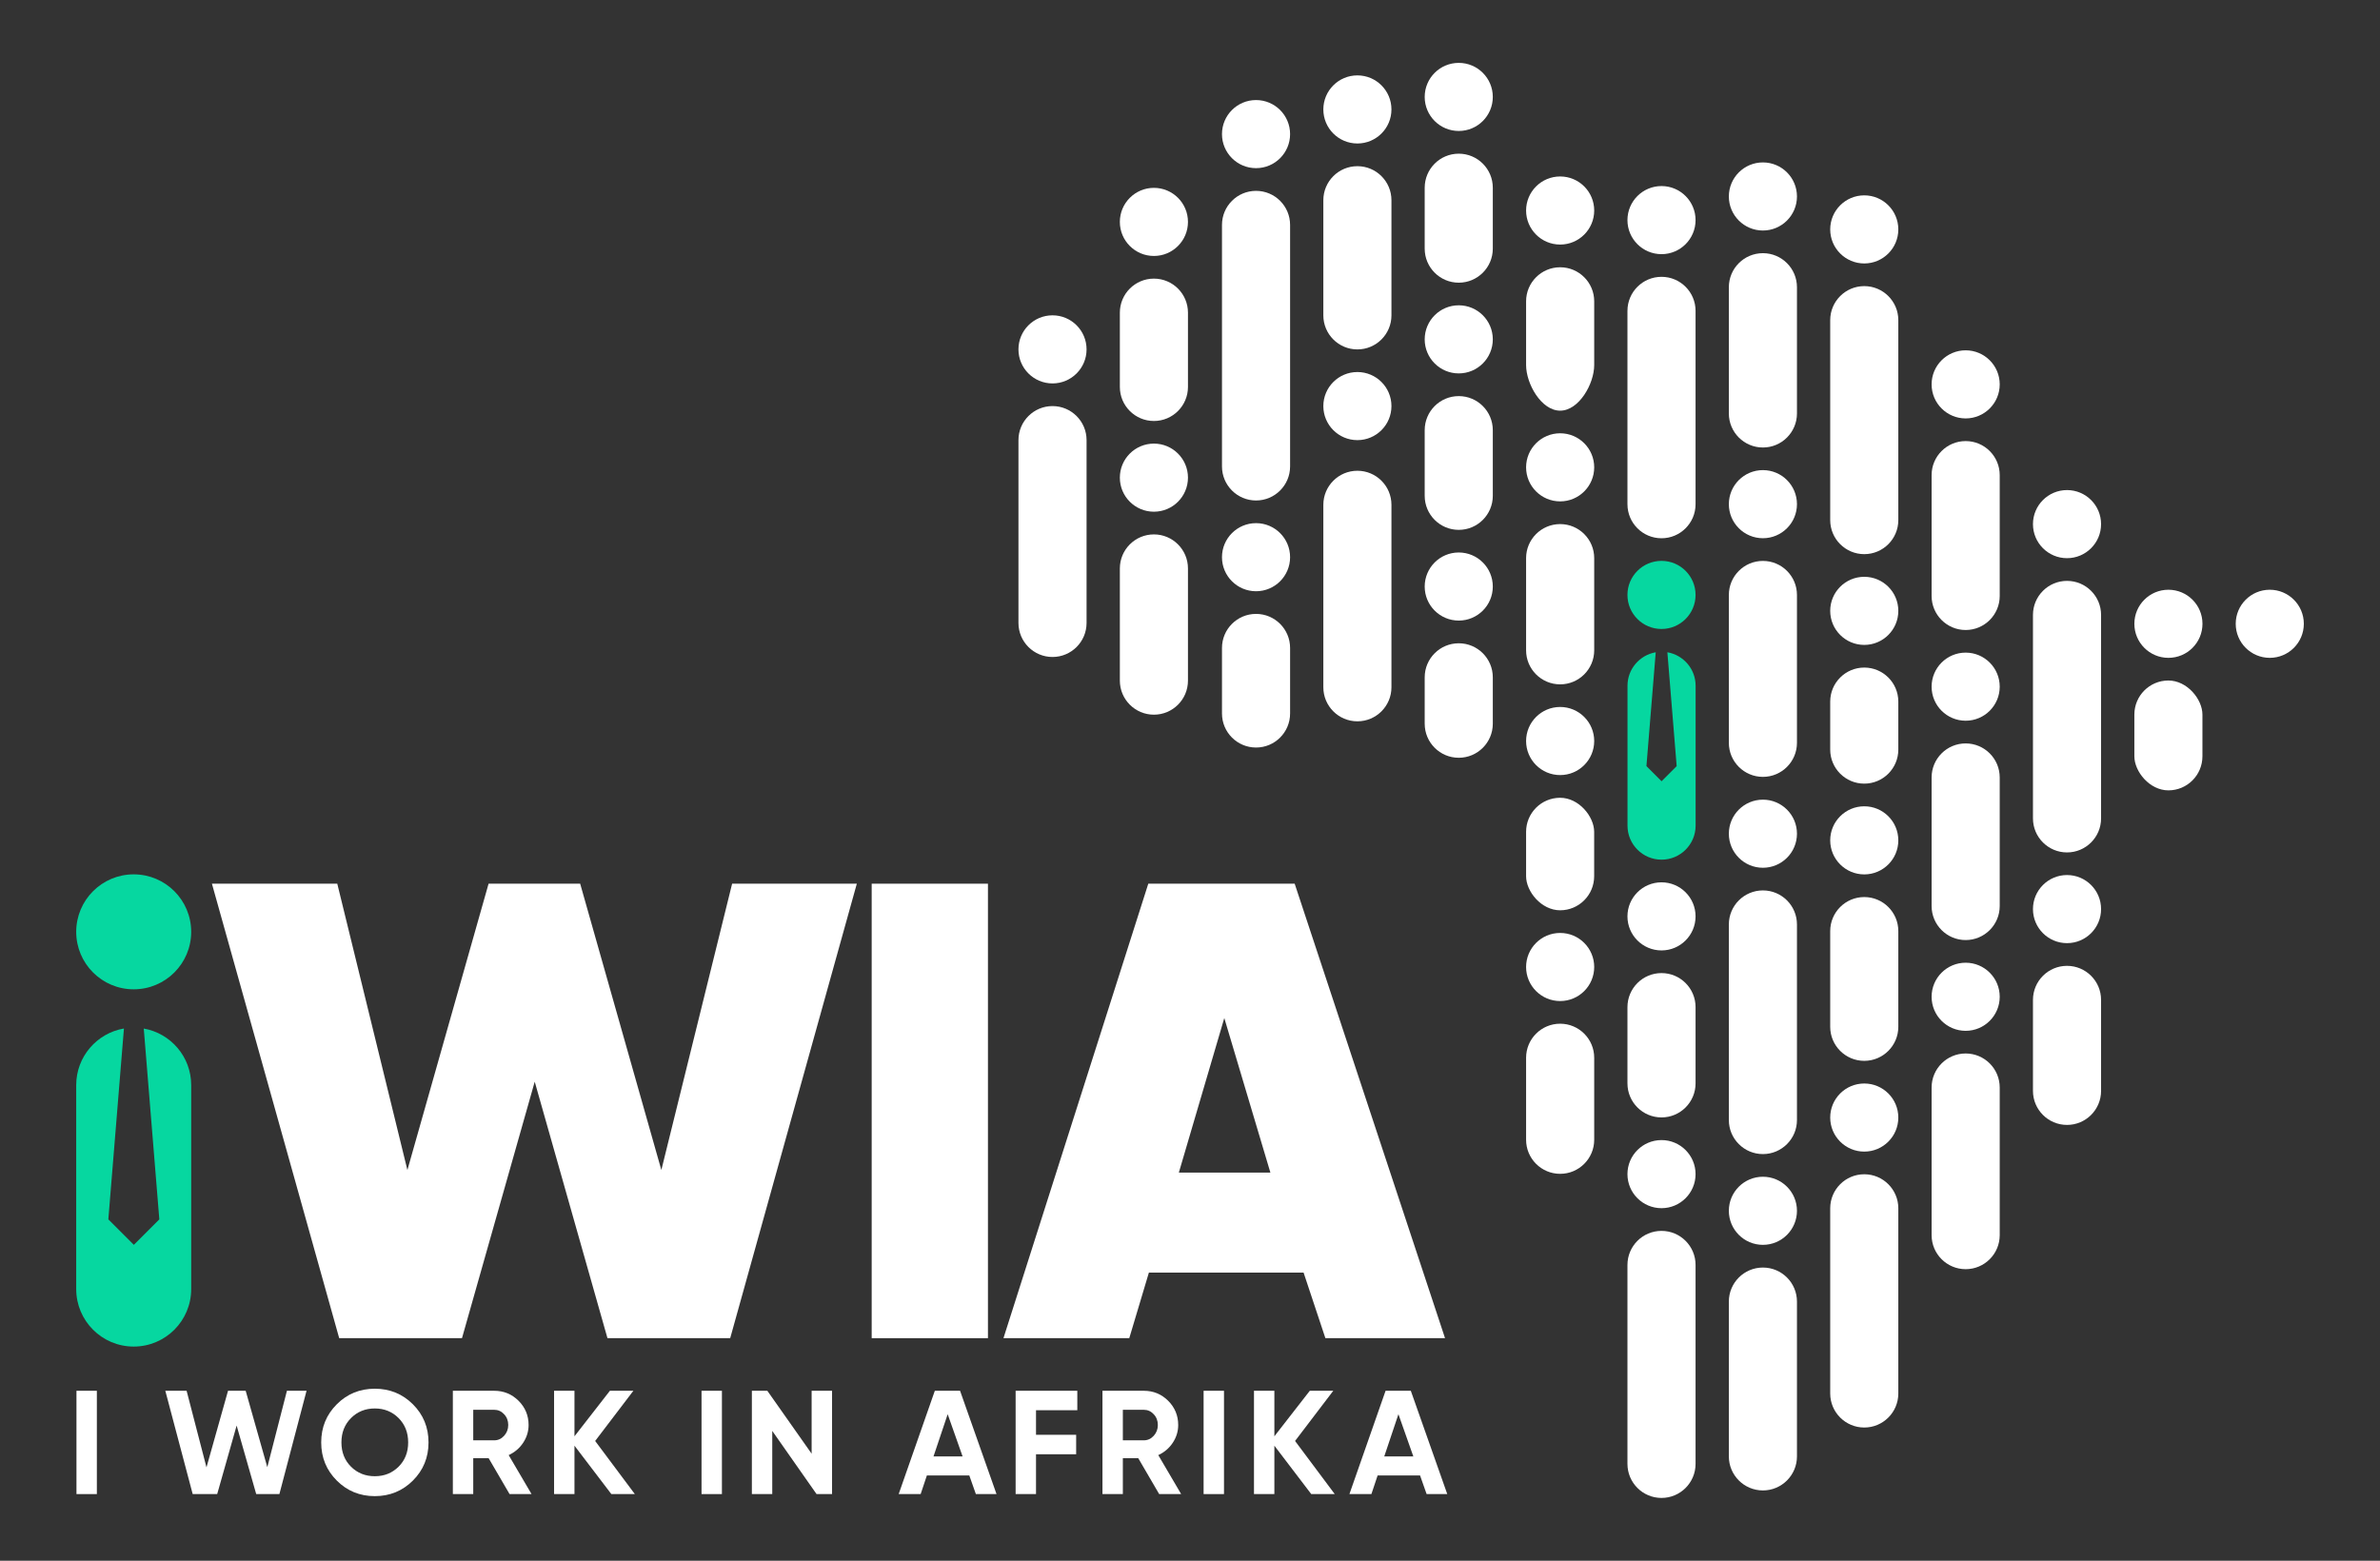
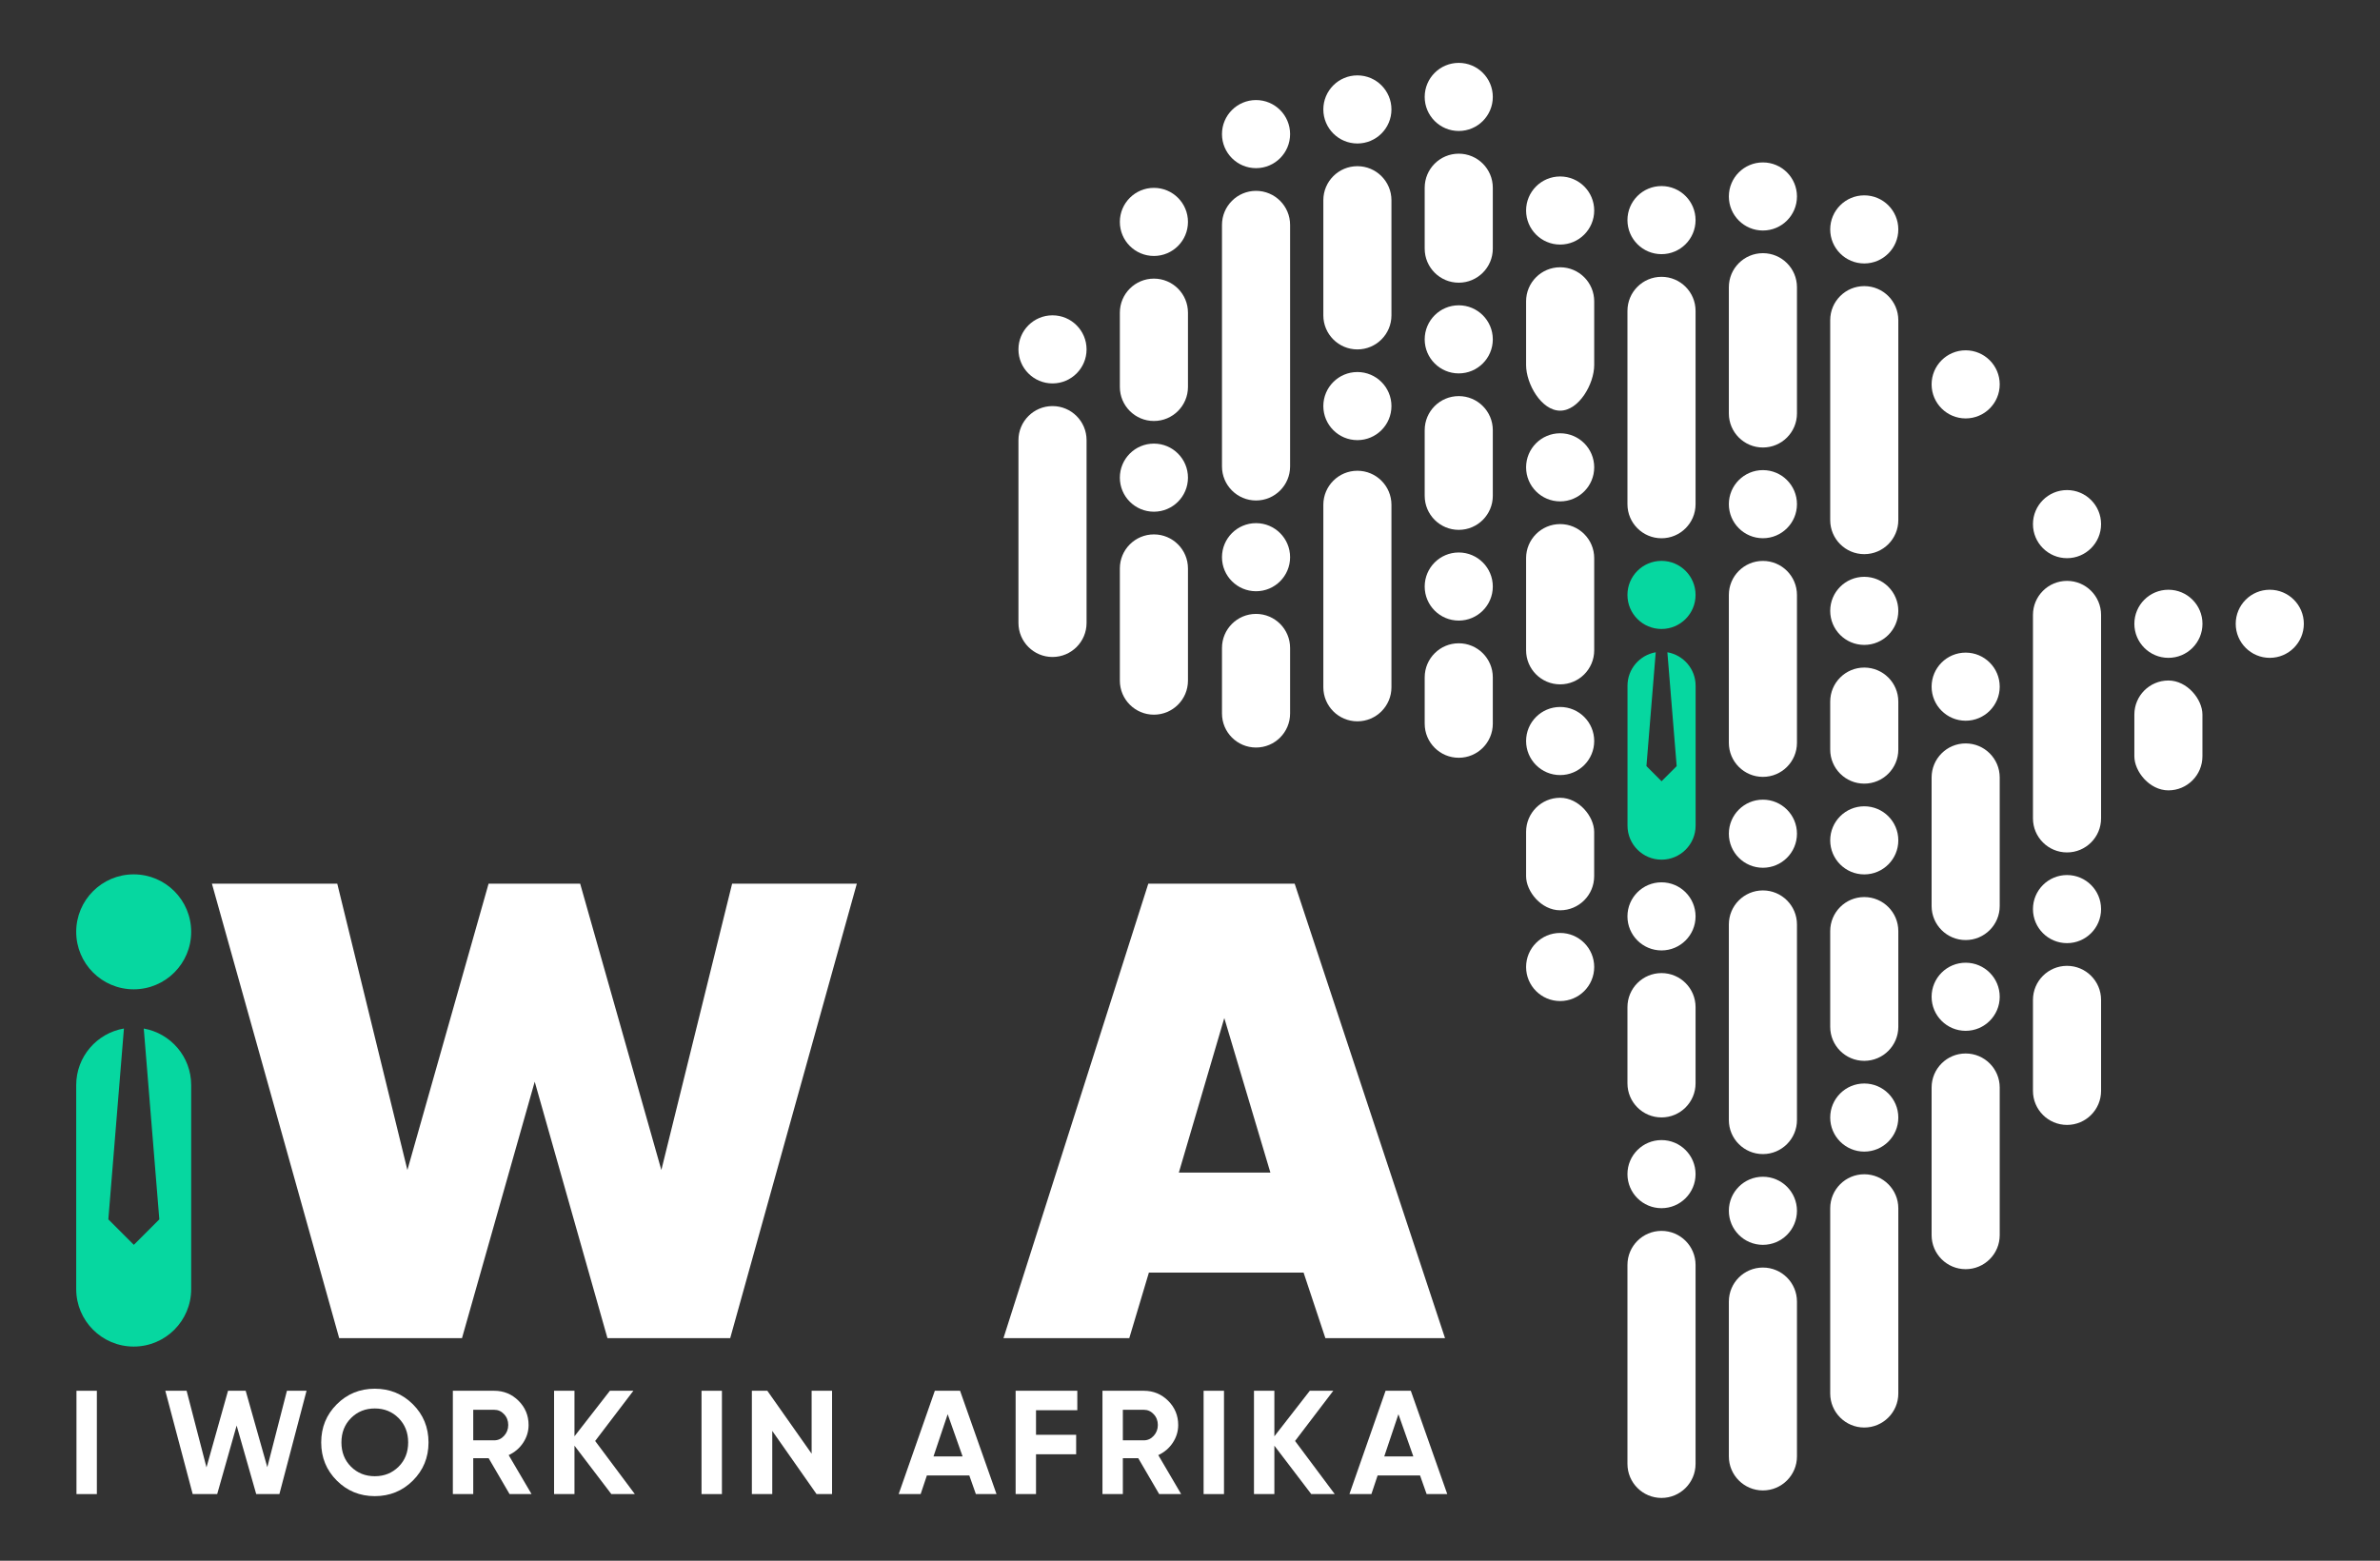
<svg xmlns="http://www.w3.org/2000/svg" id="Design" viewBox="0 0 555.57 364.4">
  <rect x="0" y="0" width="555.57" height="364.4" fill="#333333" stroke="none" />
  <defs>
    <style>      .cls-1 {        fill: #06d7a0;      }      .cls-1, .cls-2 {        stroke-width: 0px;      }      .cls-2 {        fill: #fff;      }    </style>
  </defs>
  <g>
    <g>
      <circle class="cls-2" cx="245.69" cy="81.57" r="7.95" />
      <path class="cls-2" d="m245.69,94.81c-4.39,0-7.95,3.56-7.95,7.95v42.68c0,4.39,3.56,7.95,7.95,7.95h0c4.39,0,7.95-3.56,7.95-7.95v-42.68c0-4.39-3.56-7.95-7.95-7.95h0Z" />
    </g>
    <g>
      <circle class="cls-2" cx="293.2" cy="31.31" r="7.95" />
      <path class="cls-2" d="m293.2,44.56c-4.39,0-7.95,3.56-7.95,7.95v56.39c0,4.39,3.56,7.95,7.95,7.95h0c4.39,0,7.95-3.56,7.95-7.95v-56.39c0-4.39-3.56-7.95-7.95-7.95h0Z" />
    </g>
    <g>
      <circle class="cls-2" cx="316.86" cy="94.81" r="7.95" />
      <path class="cls-2" d="m316.86,109.91c-4.39,0-7.95,3.56-7.95,7.95v42.6c0,4.39,3.56,7.95,7.95,7.95h0c4.39,0,7.95-3.56,7.95-7.95v-42.6c0-4.39-3.56-7.95-7.95-7.95h0Z" />
    </g>
    <g>
      <circle class="cls-1" cx="387.85" cy="138.9" r="7.95" />
      <path class="cls-1" d="m389.22,152.29l2.17,26.58-3.53,3.53-3.53-3.53,2.17-26.58c-3.74.65-6.59,3.89-6.59,7.81v32.66c0,4.39,3.56,7.95,7.95,7.95h0c4.39,0,7.95-3.56,7.95-7.95v-32.66c0-3.92-2.85-7.16-6.58-7.81Z" />
    </g>
    <g>
      <circle class="cls-2" cx="340.52" cy="22.63" r="7.95" />
      <path class="cls-2" d="m340.52,35.88c-4.39,0-7.95,3.56-7.95,7.95v14.22c0,4.39,3.56,7.95,7.95,7.95h0c4.39,0,7.95-3.56,7.95-7.95v-14.22c0-4.39-3.56-7.95-7.95-7.95h0Z" />
    </g>
    <g>
      <circle class="cls-2" cx="364.19" cy="49.15" r="7.95" />
      <path class="cls-2" d="m364.19,62.4c-4.39,0-7.95,3.56-7.95,7.95v14.88c0,4.39,3.56,10.65,7.95,10.65h0c4.39,0,7.95-6.26,7.95-10.65v-14.88c0-4.39-3.56-7.95-7.95-7.95h0Z" />
    </g>
    <g>
      <circle class="cls-2" cx="364.19" cy="173.01" r="7.95" />
      <rect class="cls-2" x="356.24" y="186.26" width="15.89" height="26.27" rx="7.95" ry="7.95" />
    </g>
    <g>
      <circle class="cls-2" cx="364.19" cy="109.11" r="7.95" />
      <path class="cls-2" d="m364.19,122.36c-4.39,0-7.95,3.56-7.95,7.95v21.52c0,4.39,3.56,7.95,7.95,7.95h0c4.39,0,7.95-3.56,7.95-7.95v-21.52c0-4.39-3.56-7.95-7.95-7.95h0Z" />
    </g>
    <g>
      <circle class="cls-2" cx="364.19" cy="225.77" r="7.95" />
-       <path class="cls-2" d="m364.19,239.01c-4.39,0-7.95,3.56-7.95,7.95v19.15c0,4.39,3.56,7.95,7.95,7.95h0c4.39,0,7.95-3.56,7.95-7.95v-19.15c0-4.39-3.56-7.95-7.95-7.95h0Z" />
    </g>
    <g>
      <circle class="cls-2" cx="387.85" cy="51.39" r="7.95" />
      <path class="cls-2" d="m387.85,64.63c-4.39,0-7.95,3.56-7.95,7.95v45.14c0,4.39,3.56,7.95,7.95,7.95h0c4.39,0,7.95-3.56,7.95-7.95v-45.14c0-4.39-3.56-7.95-7.95-7.95h0Z" />
    </g>
    <g>
      <circle class="cls-2" cx="411.52" cy="45.87" r="7.95" />
      <path class="cls-2" d="m411.52,59.11c-4.39,0-7.95,3.56-7.95,7.95v29.47c0,4.39,3.56,7.95,7.95,7.95h0c4.39,0,7.95-3.56,7.95-7.95v-29.47c0-4.39-3.56-7.95-7.95-7.95h0Z" />
    </g>
    <g>
      <circle class="cls-2" cx="435.18" cy="53.56" r="7.95" />
      <path class="cls-2" d="m435.18,66.8c-4.39,0-7.95,3.56-7.95,7.95v46.68c0,4.39,3.56,7.95,7.95,7.95h0c4.39,0,7.95-3.56,7.95-7.95v-46.68c0-4.39-3.56-7.95-7.95-7.95h0Z" />
    </g>
    <g>
      <circle class="cls-2" cx="435.18" cy="260.92" r="7.95" />
      <path class="cls-2" d="m435.18,274.16c-4.39,0-7.95,3.56-7.95,7.95v43.23c0,4.39,3.56,7.95,7.95,7.95h0c4.39,0,7.95-3.56,7.95-7.95v-43.23c0-4.39-3.56-7.95-7.95-7.95h0Z" />
    </g>
    <g>
      <circle class="cls-2" cx="435.18" cy="196.2" r="7.95" />
      <path class="cls-2" d="m435.18,209.44c-4.39,0-7.95,3.56-7.95,7.95v22.34c0,4.39,3.56,7.95,7.95,7.95h0c4.39,0,7.95-3.56,7.95-7.95v-22.34c0-4.39-3.56-7.95-7.95-7.95h0Z" />
    </g>
    <g>
      <circle class="cls-2" cx="435.18" cy="142.62" r="7.95" />
      <path class="cls-2" d="m435.18,155.86c-4.39,0-7.95,3.56-7.95,7.95v11.2c0,4.39,3.56,7.95,7.95,7.95h0c4.39,0,7.95-3.56,7.95-7.95v-11.2c0-4.39-3.56-7.95-7.95-7.95h0Z" />
    </g>
    <g>
      <circle class="cls-2" cx="411.52" cy="117.71" r="7.95" />
      <path class="cls-2" d="m411.52,130.96c-4.39,0-7.95,3.56-7.95,7.95v34.52c0,4.39,3.56,7.95,7.95,7.95h0c4.39,0,7.95-3.56,7.95-7.95v-34.52c0-4.39-3.56-7.95-7.95-7.95h0Z" />
    </g>
    <g>
      <circle class="cls-2" cx="458.85" cy="89.74" r="7.95" />
-       <path class="cls-2" d="m458.85,102.98c-4.39,0-7.95,3.56-7.95,7.95v28.21c0,4.39,3.56,7.95,7.95,7.95h0c4.39,0,7.95-3.56,7.95-7.95v-28.21c0-4.39-3.56-7.95-7.95-7.95h0Z" />
    </g>
    <g>
      <circle class="cls-2" cx="482.51" cy="212.25" r="7.95" />
      <path class="cls-2" d="m482.51,225.5c-4.39,0-7.95,3.56-7.95,7.95v21.24c0,4.39,3.56,7.95,7.95,7.95h0c4.39,0,7.95-3.56,7.95-7.95v-21.24c0-4.39-3.56-7.95-7.95-7.95h0Z" />
    </g>
    <g>
      <circle class="cls-2" cx="458.85" cy="232.72" r="7.95" />
      <path class="cls-2" d="m458.85,245.96c-4.39,0-7.95,3.56-7.95,7.95v34.46c0,4.39,3.56,7.95,7.95,7.95h0c4.39,0,7.95-3.56,7.95-7.95v-34.46c0-4.39-3.56-7.95-7.95-7.95h0Z" />
    </g>
    <g>
      <circle class="cls-2" cx="458.85" cy="160.32" r="7.95" />
      <path class="cls-2" d="m458.85,173.57c-4.39,0-7.95,3.56-7.95,7.95v30.01c0,4.39,3.56,7.95,7.95,7.95h0c4.39,0,7.95-3.56,7.95-7.95v-30.01c0-4.39-3.56-7.95-7.95-7.95h0Z" />
    </g>
    <g>
      <circle class="cls-2" cx="482.51" cy="122.37" r="7.95" />
      <path class="cls-2" d="m482.51,135.62c-4.39,0-7.95,3.56-7.95,7.95v47.5c0,4.39,3.56,7.95,7.95,7.95h0c4.39,0,7.95-3.56,7.95-7.95v-47.5c0-4.39-3.56-7.95-7.95-7.95h0Z" />
    </g>
    <g>
      <circle class="cls-2" cx="506.18" cy="145.64" r="7.95" />
      <rect class="cls-2" x="498.23" y="158.88" width="15.89" height="25.65" rx="7.95" ry="7.95" />
    </g>
    <g>
      <circle class="cls-2" cx="293.2" cy="130.09" r="7.95" />
      <path class="cls-2" d="m293.2,143.33c-4.39,0-7.95,3.56-7.95,7.95v15.3c0,4.39,3.56,7.95,7.95,7.95h0c4.39,0,7.95-3.56,7.95-7.95v-15.3c0-4.39-3.56-7.95-7.95-7.95h0Z" />
    </g>
    <g>
      <circle class="cls-2" cx="269.36" cy="111.52" r="7.95" />
      <path class="cls-2" d="m269.36,124.77c-4.39,0-7.95,3.56-7.95,7.95v26.19c0,4.39,3.56,7.95,7.95,7.95h0c4.39,0,7.95-3.56,7.95-7.95v-26.19c0-4.39-3.56-7.95-7.95-7.95h0Z" />
    </g>
    <g>
      <circle class="cls-2" cx="269.36" cy="51.81" r="7.95" />
      <path class="cls-2" d="m269.36,65.05c-4.39,0-7.95,3.56-7.95,7.95v17.34c0,4.39,3.56,7.95,7.95,7.95h0c4.39,0,7.95-3.56,7.95-7.95v-17.34c0-4.39-3.56-7.95-7.95-7.95h0Z" />
    </g>
    <g>
      <circle class="cls-2" cx="316.86" cy="25.55" r="7.95" />
      <path class="cls-2" d="m316.86,38.8c-4.39,0-7.95,3.56-7.95,7.95v26.88c0,4.39,3.56,7.95,7.95,7.95h0c4.39,0,7.95-3.56,7.95-7.95v-26.88c0-4.39-3.56-7.95-7.95-7.95h0Z" />
    </g>
    <g>
      <circle class="cls-2" cx="340.52" cy="79.23" r="7.95" />
      <path class="cls-2" d="m340.52,92.48c-4.39,0-7.95,3.56-7.95,7.95v15.33c0,4.39,3.56,7.95,7.95,7.95h0c4.39,0,7.95-3.56,7.95-7.95v-15.33c0-4.39-3.56-7.95-7.95-7.95h0Z" />
    </g>
    <g>
      <circle class="cls-2" cx="340.52" cy="136.94" r="7.95" />
      <path class="cls-2" d="m340.52,150.19c-4.39,0-7.95,3.56-7.95,7.95v10.83c0,4.39,3.56,7.95,7.95,7.95h0c4.39,0,7.95-3.56,7.95-7.95v-10.83c0-4.39-3.56-7.95-7.95-7.95h0Z" />
    </g>
    <g>
      <circle class="cls-2" cx="411.52" cy="194.65" r="7.95" />
      <path class="cls-2" d="m411.52,207.89c-4.39,0-7.95,3.56-7.95,7.95v45.66c0,4.39,3.56,7.95,7.95,7.95h0c4.39,0,7.95-3.56,7.95-7.95v-45.66c0-4.39-3.56-7.95-7.95-7.95h0Z" />
    </g>
    <g>
      <circle class="cls-2" cx="411.52" cy="282.69" r="7.95" />
      <path class="cls-2" d="m411.52,295.94c-4.39,0-7.95,3.56-7.95,7.95v36.14c0,4.39,3.56,7.95,7.95,7.95h0c4.39,0,7.95-3.56,7.95-7.95v-36.14c0-4.39-3.56-7.95-7.95-7.95h0Z" />
    </g>
    <g>
      <circle class="cls-2" cx="387.85" cy="213.95" r="7.95" />
      <path class="cls-2" d="m387.85,227.19c-4.39,0-7.95,3.56-7.95,7.95v17.8c0,4.39,3.56,7.95,7.95,7.95h0c4.39,0,7.95-3.56,7.95-7.95v-17.8c0-4.39-3.56-7.95-7.95-7.95h0Z" />
    </g>
    <g>
      <circle class="cls-2" cx="387.85" cy="274.13" r="7.95" />
      <path class="cls-2" d="m387.85,287.38c-4.39,0-7.95,3.56-7.95,7.95v46.45c0,4.39,3.56,7.95,7.95,7.95h0c4.39,0,7.95-3.56,7.95-7.95v-46.45c0-4.39-3.56-7.95-7.95-7.95h0Z" />
    </g>
    <circle class="cls-2" cx="529.84" cy="145.64" r="7.95" />
  </g>
  <g>
    <g>
      <path class="cls-2" d="m17.85,324.71h4.76v24.12h-4.76v-24.12Z" />
      <path class="cls-2" d="m44.98,348.83l-6.39-24.12h4.97l4.64,17.88,5.03-17.88h4.12l5.05,17.84,4.58-17.84h4.58l-6.34,24.12h-5.41l-4.57-16-4.54,16h-5.73Z" />
      <path class="cls-2" d="m96.38,345.68c-2.43,2.42-5.4,3.63-8.89,3.63s-6.45-1.21-8.87-3.63c-2.42-2.42-3.64-5.39-3.64-8.91s1.21-6.48,3.64-8.91c2.42-2.42,5.38-3.63,8.87-3.63s6.46,1.21,8.89,3.63c2.43,2.42,3.65,5.39,3.65,8.91s-1.22,6.48-3.65,8.91Zm-14.44-3.24c1.49,1.48,3.34,2.22,5.55,2.22s4.05-.74,5.55-2.22c1.49-1.48,2.24-3.37,2.24-5.67s-.75-4.19-2.24-5.69c-1.49-1.49-3.34-2.24-5.55-2.24s-4.06.75-5.55,2.24c-1.49,1.49-2.24,3.39-2.24,5.69s.75,4.19,2.24,5.67Z" />
      <path class="cls-2" d="m118.95,348.83l-4.88-8.37h-3.6v8.37h-4.76v-24.12h9.65c2.23,0,4.12.78,5.69,2.34,1.56,1.56,2.34,3.45,2.34,5.65,0,1.49-.43,2.88-1.27,4.15-.85,1.28-1.98,2.23-3.38,2.88l5.34,9.1h-5.13Zm-8.48-19.68v7.13h4.89c.9,0,1.67-.35,2.31-1.05.64-.7.97-1.54.97-2.53s-.32-1.83-.97-2.52c-.64-.69-1.41-1.03-2.31-1.03h-4.89Z" />
      <path class="cls-2" d="m148.19,348.83h-5.48l-8.61-11.3v11.3h-4.76v-24.12h4.76v10.63l8.27-10.63h5.48l-8.92,11.72,9.27,12.41Z" />
      <path class="cls-2" d="m163.76,324.71h4.76v24.12h-4.76v-24.12Z" />
      <path class="cls-2" d="m189.47,324.71h4.76v24.12h-3.62l-10.34-14.75v14.75h-4.76v-24.12h3.61l10.34,14.69v-14.69Z" />
      <path class="cls-2" d="m227.8,348.83l-1.53-4.34h-9.91l-1.45,4.34h-5.13l8.44-24.12h5.89l8.51,24.12h-4.82Zm-9.89-8.79h6.79l-3.48-9.86-3.31,9.86Z" />
      <path class="cls-2" d="m251.49,329.26h-9.65v5.72h9.37v4.55h-9.37v9.3h-4.76v-24.12h14.4v4.55Z" />
      <path class="cls-2" d="m270.59,348.83l-4.88-8.37h-3.6v8.37h-4.76v-24.12h9.65c2.23,0,4.12.78,5.69,2.34,1.56,1.56,2.34,3.45,2.34,5.65,0,1.49-.43,2.88-1.27,4.15-.85,1.28-1.98,2.23-3.38,2.88l5.34,9.1h-5.13Zm-8.48-19.68v7.13h4.89c.9,0,1.67-.35,2.31-1.05.64-.7.97-1.54.97-2.53s-.32-1.83-.97-2.52c-.64-.69-1.41-1.03-2.31-1.03h-4.89Z" />
      <path class="cls-2" d="m280.96,324.71h4.76v24.12h-4.76v-24.12Z" />
      <path class="cls-2" d="m311.57,348.83h-5.48l-8.61-11.3v11.3h-4.76v-24.12h4.76v10.63l8.27-10.63h5.48l-8.92,11.72,9.27,12.41Z" />
      <path class="cls-2" d="m333.02,348.83l-1.53-4.34h-9.91l-1.45,4.34h-5.13l8.44-24.12h5.89l8.51,24.12h-4.82Zm-9.89-8.79h6.79l-3.48-9.86-3.31,9.86Z" />
    </g>
    <g>
      <g>
        <path class="cls-2" d="m79.18,312.43l-29.71-106.11h29.26l16.37,66.85,18.95-66.85h21.38l18.95,66.85,16.52-66.85h29.11l-29.56,106.11h-28.65l-16.98-59.88-16.98,59.88h-28.65Z" />
-         <path class="cls-2" d="m203.48,206.32h27.14v106.11h-27.14v-106.11Z" />
        <path class="cls-2" d="m309.39,312.43l-5.09-15.31h-36.11l-4.58,15.31h-29.37l33.81-106.11h34.17l35.1,106.11h-27.93Zm-34.21-38.66h21.37l-10.76-36.08-10.61,36.08Z" />
      </g>
      <g>
        <circle class="cls-1" cx="31.21" cy="217.56" r="13.42" />
        <g>
          <polygon class="cls-1" points="31.21 239.93 31.21 239.93 31.2 239.93 31.21 239.93" />
          <path class="cls-1" d="m33.56,240.14l3.63,44.55-5.95,5.95-5.95-5.95,3.64-44.56c-6.32,1.08-11.14,6.58-11.14,13.21v47.63c0,7.41,6.01,13.42,13.42,13.42s13.42-6.01,13.42-13.42v-47.63c0-6.61-4.78-12.09-11.07-13.2Z" />
        </g>
      </g>
    </g>
  </g>
</svg>